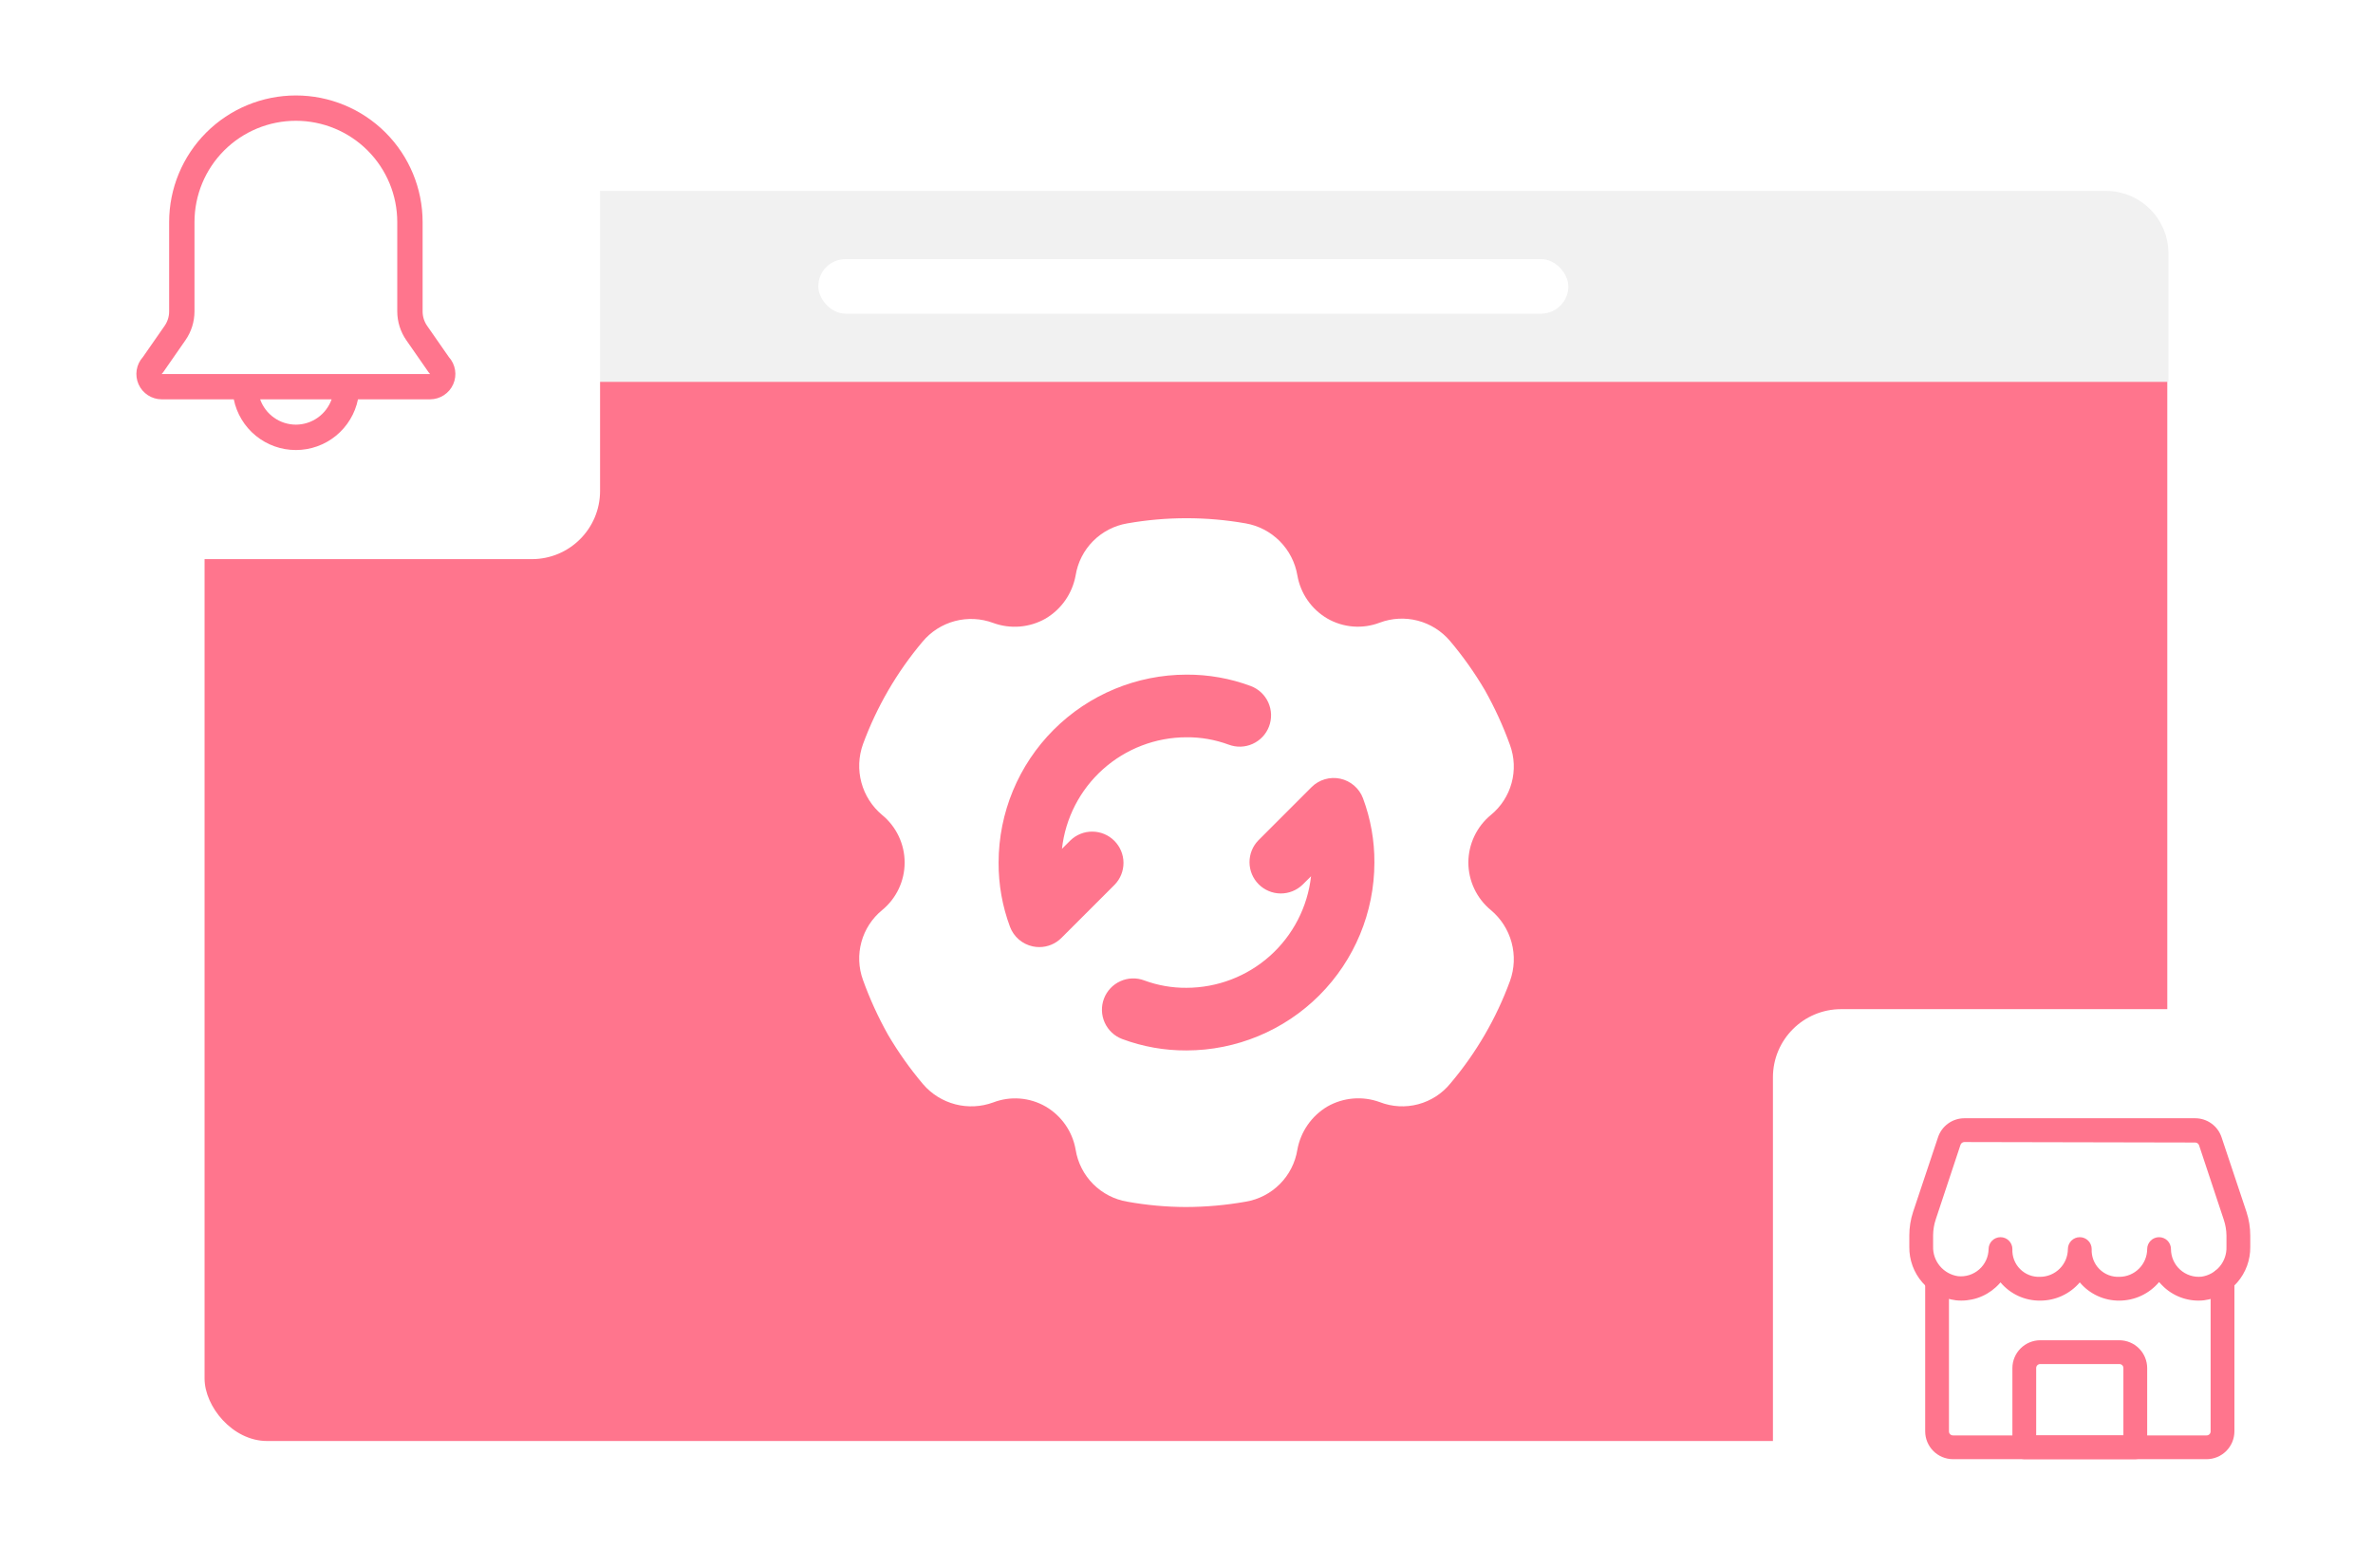
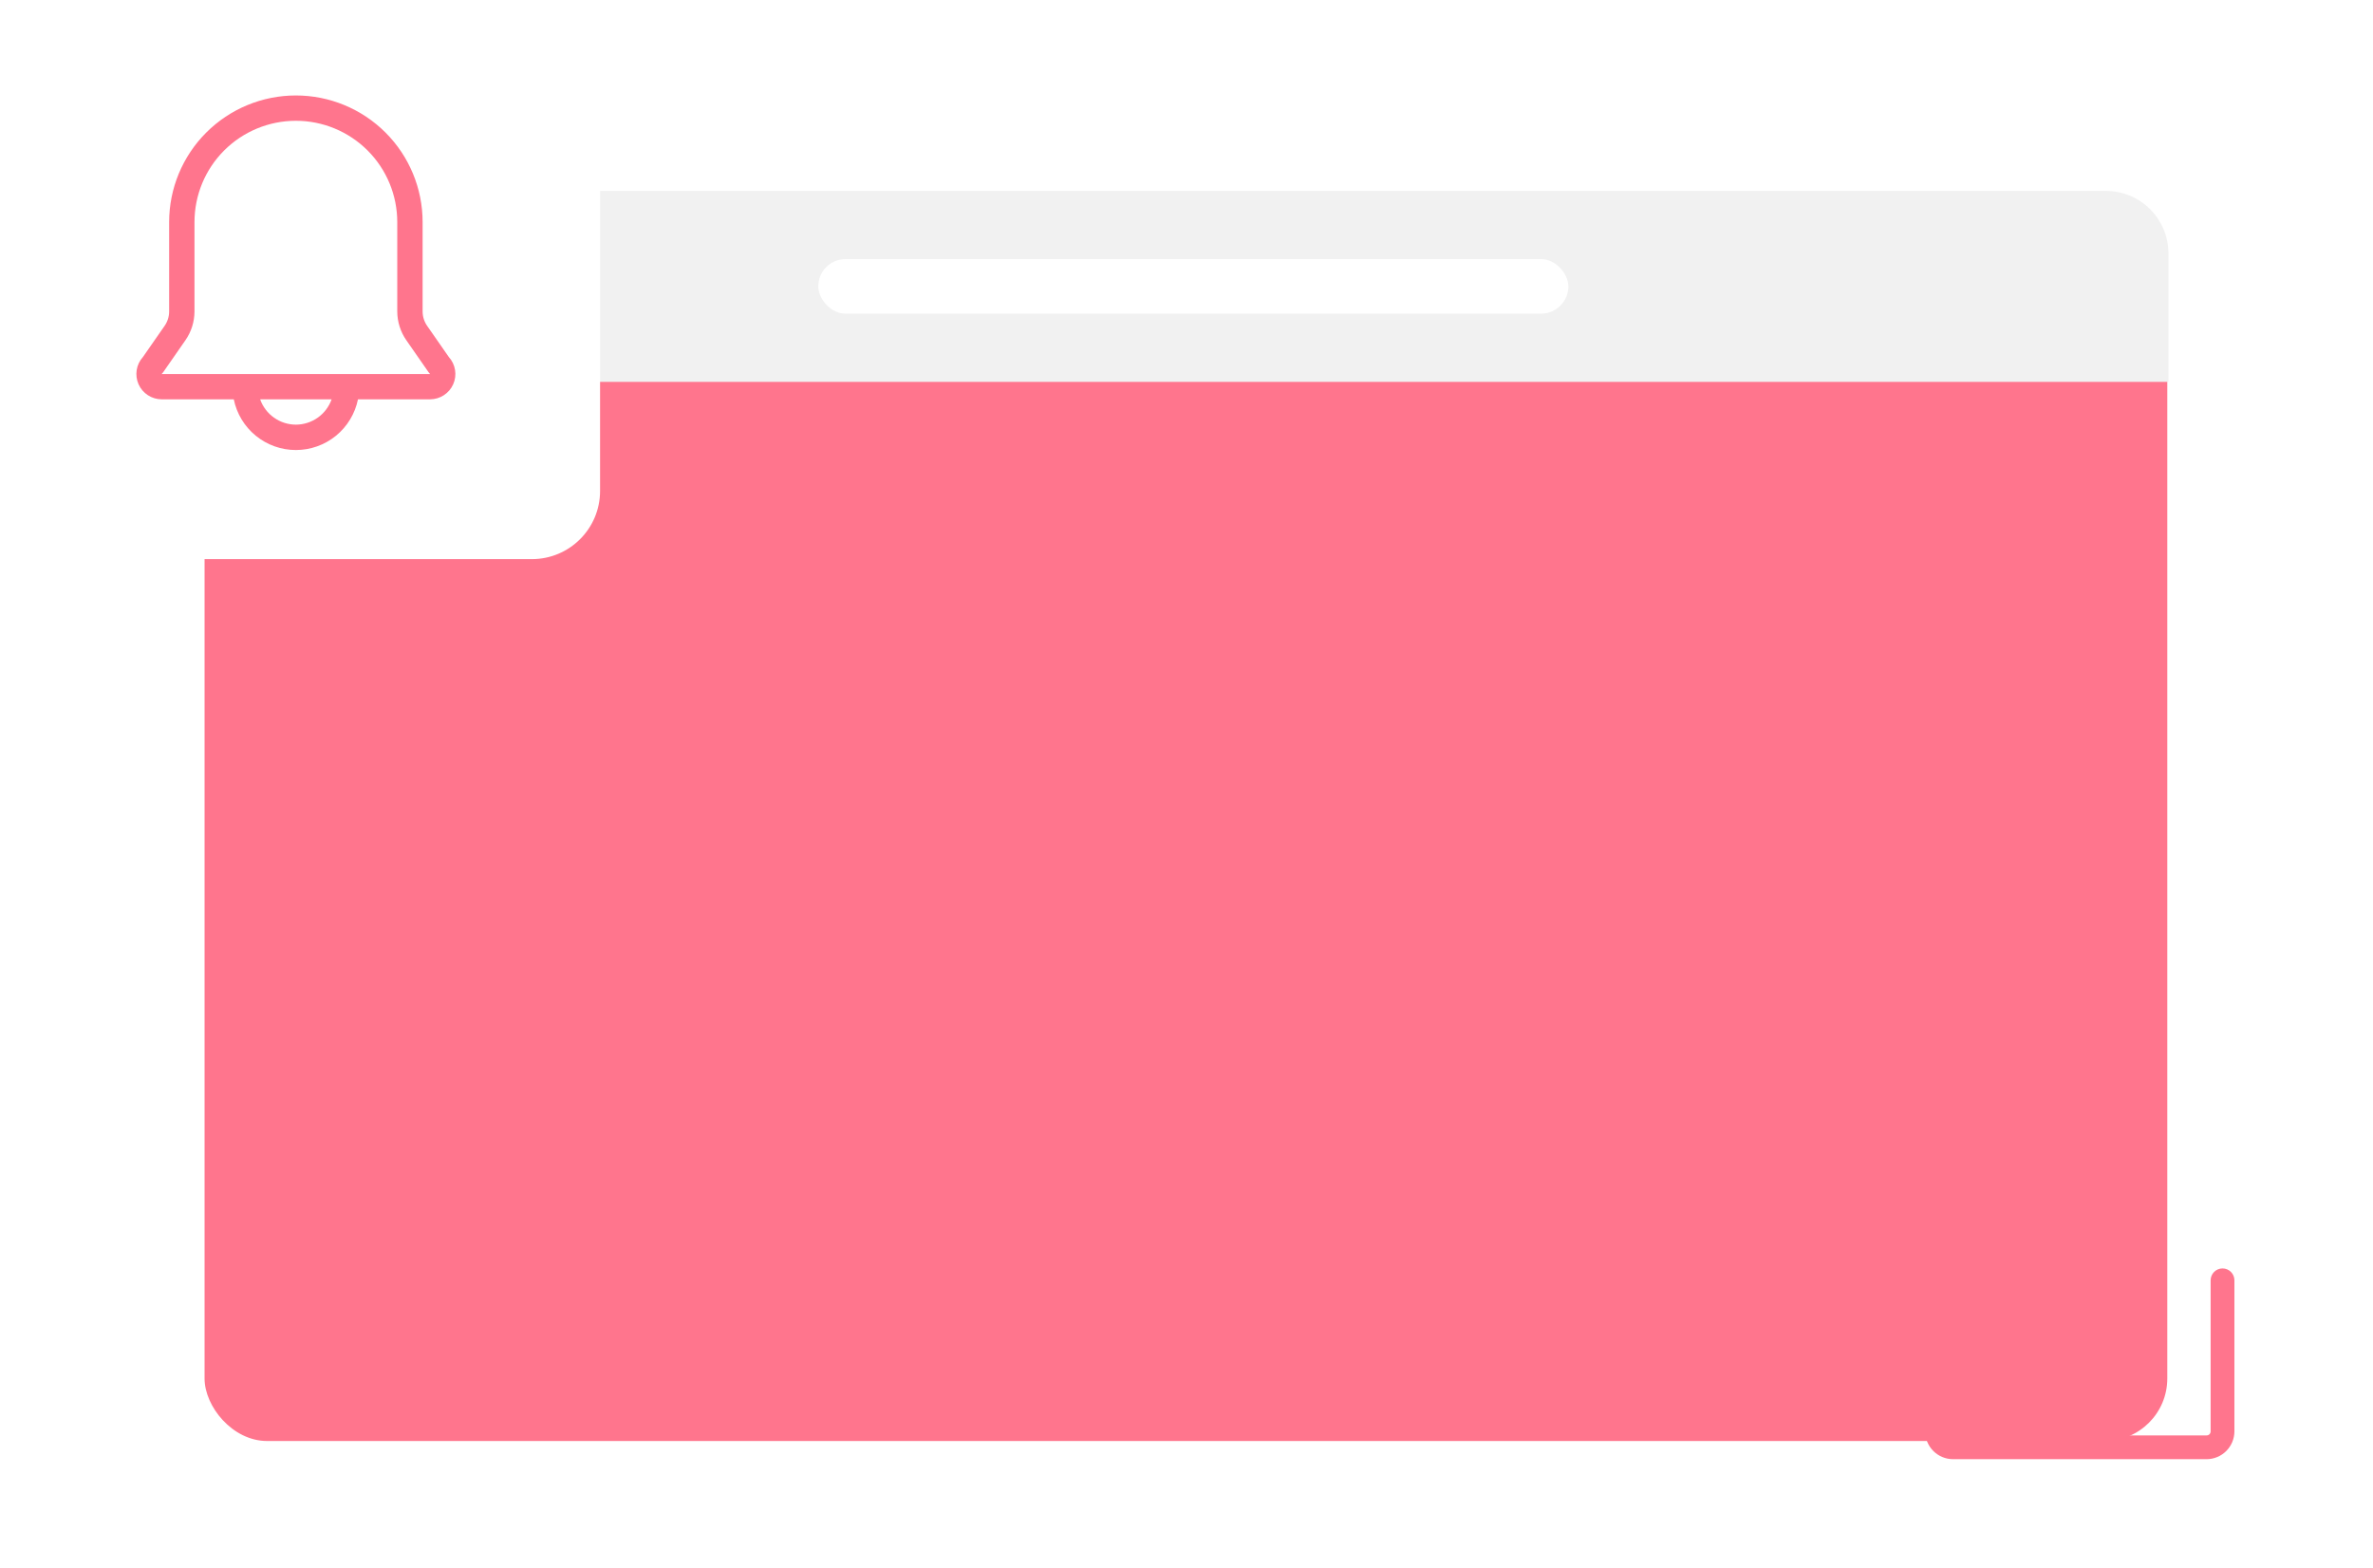
<svg xmlns="http://www.w3.org/2000/svg" width="174" height="115" viewBox="0 0 174 115" fill="none">
  <g filter="url(#filter0_d_8210_58083)">
    <rect x="15" y="14" width="143.917" height="88" rx="4.583" fill="#FF758D" />
  </g>
  <path d="M15 18.583C15 16.052 17.052 14 19.583 14H154.417C156.948 14 159 16.052 159 18.583V28H15V18.583Z" fill="#F1F1F1" />
  <rect x="60" y="19" width="55" height="4" rx="2" fill="white" />
  <circle cx="21" cy="21" r="2" fill="#D9D9D9" />
-   <circle cx="27" cy="21" r="2" fill="#D9D9D9" />
  <circle cx="33" cy="21" r="2" fill="#D9D9D9" />
  <rect width="44" height="41" rx="5" fill="white" />
-   <rect x="130" y="74" width="44" height="41" rx="5" fill="white" />
-   <path d="M107.667 63.249C107.669 62.581 107.818 61.922 108.104 61.319C108.39 60.715 108.805 60.182 109.321 59.758C110.056 59.155 110.586 58.338 110.837 57.421C111.088 56.504 111.048 55.531 110.722 54.637C110.222 53.249 109.607 51.905 108.884 50.619C108.132 49.338 107.272 48.124 106.313 46.99C105.696 46.266 104.872 45.75 103.951 45.511C103.031 45.273 102.059 45.324 101.169 45.658C100.547 45.896 99.881 45.993 99.218 45.941C98.554 45.889 97.911 45.691 97.334 45.36C96.757 45.025 96.261 44.567 95.88 44.02C95.499 43.472 95.243 42.848 95.129 42.191C94.968 41.242 94.518 40.366 93.839 39.684C93.161 39.001 92.288 38.545 91.34 38.379C88.469 37.874 85.531 37.874 82.66 38.379C81.709 38.538 80.832 38.992 80.152 39.675C79.472 40.359 79.024 41.239 78.871 42.191C78.752 42.846 78.494 43.469 78.114 44.016C77.733 44.562 77.24 45.021 76.666 45.36C76.089 45.688 75.446 45.887 74.784 45.943C74.122 45.998 73.456 45.909 72.831 45.681C71.93 45.344 70.947 45.296 70.017 45.542C69.087 45.789 68.257 46.319 67.642 47.059C65.762 49.29 64.286 51.831 63.278 54.568C62.952 55.473 62.912 56.456 63.162 57.384C63.413 58.312 63.942 59.141 64.679 59.758C65.196 60.181 65.612 60.714 65.898 61.318C66.184 61.921 66.333 62.581 66.333 63.249C66.333 63.917 66.184 64.576 65.898 65.18C65.612 65.783 65.196 66.316 64.679 66.739C63.944 67.342 63.414 68.159 63.163 69.076C62.912 69.994 62.952 70.967 63.278 71.86C63.778 73.248 64.393 74.593 65.115 75.879C65.868 77.159 66.728 78.373 67.688 79.507C68.307 80.227 69.132 80.74 70.051 80.978C70.97 81.216 71.94 81.167 72.831 80.839C73.453 80.601 74.119 80.504 74.782 80.556C75.446 80.608 76.089 80.806 76.666 81.137C77.243 81.473 77.739 81.93 78.12 82.478C78.501 83.025 78.757 83.649 78.871 84.306C79.024 85.258 79.472 86.138 80.152 86.822C80.832 87.506 81.709 87.959 82.66 88.118C84.077 88.374 85.514 88.504 86.954 88.509C88.425 88.505 89.892 88.375 91.34 88.118C92.291 87.959 93.168 87.506 93.848 86.822C94.528 86.138 94.976 85.258 95.129 84.306C95.248 83.651 95.506 83.029 95.886 82.482C96.267 81.935 96.76 81.477 97.334 81.137C97.911 80.809 98.553 80.61 99.216 80.554C99.878 80.499 100.544 80.588 101.169 80.816C102.068 81.166 103.055 81.221 103.988 80.973C104.921 80.725 105.751 80.188 106.358 79.438C108.242 77.211 109.719 74.669 110.722 71.929C111.048 71.025 111.088 70.042 110.838 69.114C110.587 68.185 110.058 67.356 109.321 66.739C108.805 66.315 108.39 65.782 108.104 65.179C107.818 64.575 107.669 63.916 107.667 63.249ZM77.83 68.776C77.617 68.99 77.364 69.159 77.085 69.274C76.807 69.389 76.508 69.449 76.207 69.449C76.044 69.448 75.882 69.431 75.723 69.397C75.348 69.317 74.999 69.143 74.708 68.893C74.418 68.642 74.194 68.323 74.059 67.964C73.496 66.456 73.213 64.858 73.222 63.249C73.226 59.596 74.679 56.093 77.262 53.51C79.845 50.927 83.347 49.474 87 49.47C88.61 49.461 90.208 49.745 91.716 50.307C91.998 50.414 92.257 50.575 92.476 50.781C92.696 50.988 92.873 51.235 92.997 51.51C93.121 51.785 93.19 52.082 93.2 52.383C93.209 52.685 93.159 52.985 93.053 53.267C92.946 53.549 92.785 53.808 92.579 54.028C92.372 54.247 92.124 54.424 91.849 54.548C91.575 54.673 91.278 54.741 90.977 54.751C90.675 54.76 90.375 54.71 90.093 54.604C89.103 54.238 88.055 54.054 87 54.063C84.739 54.066 82.558 54.901 80.873 56.41C79.189 57.918 78.119 59.994 77.868 62.242L78.488 61.625C78.921 61.207 79.501 60.975 80.103 60.981C80.706 60.986 81.282 61.227 81.707 61.653C82.133 62.079 82.375 62.655 82.38 63.257C82.385 63.859 82.154 64.439 81.735 64.872L77.83 68.776ZM87 77.027C85.39 77.036 83.792 76.753 82.284 76.19C81.714 75.975 81.253 75.542 81.003 74.987C80.752 74.432 80.732 73.8 80.947 73.23C81.163 72.66 81.595 72.2 82.151 71.949C82.706 71.698 83.338 71.678 83.907 71.894C84.897 72.26 85.945 72.443 87 72.434C89.261 72.431 91.442 71.596 93.127 70.088C94.811 68.579 95.881 66.503 96.132 64.256L95.512 64.872C95.079 65.29 94.499 65.522 93.897 65.517C93.294 65.511 92.718 65.27 92.293 64.844C91.867 64.418 91.625 63.843 91.62 63.24C91.615 62.638 91.846 62.058 92.265 61.625L96.168 57.721C96.44 57.45 96.775 57.251 97.143 57.142C97.511 57.034 97.9 57.019 98.275 57.1C98.651 57.181 98.999 57.354 99.29 57.605C99.581 57.855 99.805 58.174 99.94 58.533C100.503 60.041 100.787 61.639 100.778 63.249C100.774 66.902 99.321 70.404 96.738 72.987C94.155 75.57 90.653 77.023 87 77.027Z" fill="white" />
  <path d="M32.911 26.181L31.322 23.897C31.105 23.587 30.989 23.217 30.988 22.839V16.284C30.988 13.822 30.009 11.46 28.266 9.719C26.523 7.978 24.16 7 21.695 7C19.231 7 16.867 7.978 15.124 9.719C13.382 11.46 12.402 13.822 12.402 16.284V22.839C12.402 23.217 12.285 23.587 12.068 23.897L10.479 26.181C10.238 26.447 10.08 26.777 10.023 27.132C9.967 27.486 10.014 27.849 10.159 28.177C10.305 28.505 10.542 28.784 10.843 28.98C11.144 29.176 11.495 29.281 11.854 29.282H17.142C17.355 30.331 17.925 31.274 18.755 31.952C19.585 32.63 20.623 33 21.695 33C22.767 33 23.806 32.63 24.636 31.952C25.465 31.274 26.035 30.331 26.249 29.282H31.536C31.895 29.281 32.246 29.176 32.547 28.98C32.848 28.784 33.086 28.505 33.231 28.177C33.377 27.849 33.424 27.486 33.367 27.132C33.31 26.777 33.152 26.447 32.911 26.181ZM21.695 31.139C21.12 31.137 20.559 30.958 20.09 30.625C19.621 30.293 19.266 29.823 19.075 29.282H24.316C24.124 29.823 23.769 30.293 23.3 30.625C22.831 30.958 22.27 31.137 21.695 31.139ZM11.854 27.425C11.896 27.386 11.934 27.342 11.966 27.295L13.592 24.955C14.026 24.334 14.259 23.596 14.261 22.839V16.284C14.261 14.314 15.044 12.425 16.438 11.032C17.833 9.639 19.724 8.857 21.695 8.857C23.667 8.857 25.558 9.639 26.952 11.032C28.346 12.425 29.129 14.314 29.129 16.284V22.839C29.131 23.596 29.365 24.334 29.798 24.955L31.425 27.295C31.457 27.342 31.494 27.386 31.536 27.425H11.854Z" fill="#FF758D" />
-   <path d="M155.407 95.372C154.854 95.378 154.306 95.261 153.804 95.03C153.301 94.799 152.856 94.459 152.5 94.035C152.142 94.456 151.696 94.793 151.194 95.024C150.692 95.255 150.146 95.374 149.593 95.372C149.04 95.378 148.492 95.261 147.99 95.03C147.487 94.799 147.042 94.459 146.686 94.035C146.579 94.163 146.463 94.284 146.338 94.395C145.946 94.751 145.484 95.021 144.98 95.185C144.477 95.349 143.945 95.405 143.419 95.349C142.467 95.231 141.591 94.767 140.96 94.043C140.329 93.32 139.987 92.39 140 91.43V90.605C139.999 90.012 140.094 89.423 140.279 88.861L142.105 83.395C142.239 82.99 142.498 82.636 142.845 82.386C143.191 82.135 143.608 82 144.035 82H160.965C161.393 82 161.81 82.135 162.156 82.386C162.503 82.636 162.761 82.99 162.896 83.395L164.721 88.861C164.907 89.423 165.001 90.012 165 90.605V91.43C165.014 92.386 164.675 93.314 164.049 94.037C163.423 94.759 162.553 95.226 161.605 95.349C161.079 95.407 160.546 95.352 160.043 95.187C159.539 95.023 159.077 94.753 158.686 94.395C158.559 94.279 158.431 94.139 158.314 94.012C157.958 94.436 157.513 94.778 157.011 95.013C156.509 95.248 155.962 95.37 155.407 95.372ZM144.035 83.744C143.974 83.745 143.915 83.764 143.865 83.8C143.815 83.835 143.777 83.885 143.756 83.942L141.942 89.407C141.816 89.782 141.75 90.174 141.745 90.57V91.395C141.727 91.92 141.904 92.433 142.241 92.836C142.577 93.239 143.051 93.505 143.57 93.581C143.851 93.61 144.134 93.581 144.402 93.495C144.671 93.408 144.918 93.267 145.129 93.08C145.34 92.894 145.51 92.665 145.628 92.409C145.746 92.153 145.809 91.875 145.814 91.593C145.814 91.362 145.906 91.14 146.07 90.976C146.233 90.813 146.455 90.721 146.686 90.721C146.918 90.721 147.14 90.813 147.303 90.976C147.467 91.14 147.558 91.362 147.558 91.593C147.545 91.864 147.589 92.134 147.686 92.387C147.784 92.64 147.933 92.87 148.125 93.061C148.317 93.253 148.546 93.403 148.799 93.5C149.052 93.598 149.323 93.641 149.593 93.628C150.132 93.625 150.648 93.409 151.029 93.028C151.41 92.648 151.625 92.132 151.628 91.593C151.628 91.362 151.72 91.14 151.884 90.976C152.047 90.813 152.269 90.721 152.5 90.721C152.732 90.721 152.953 90.813 153.117 90.976C153.281 91.14 153.372 91.362 153.372 91.593C153.359 91.864 153.403 92.134 153.5 92.387C153.598 92.64 153.747 92.87 153.939 93.061C154.131 93.253 154.36 93.403 154.613 93.5C154.866 93.598 155.137 93.641 155.407 93.628C155.946 93.625 156.462 93.409 156.843 93.028C157.224 92.648 157.439 92.132 157.442 91.593C157.442 91.362 157.534 91.14 157.698 90.976C157.861 90.813 158.083 90.721 158.314 90.721C158.546 90.721 158.767 90.813 158.931 90.976C159.095 91.14 159.186 91.362 159.186 91.593C159.187 91.878 159.246 92.159 159.362 92.42C159.478 92.68 159.647 92.913 159.859 93.103C160.07 93.294 160.319 93.438 160.59 93.527C160.861 93.615 161.147 93.646 161.431 93.616C161.95 93.54 162.423 93.274 162.76 92.871C163.097 92.468 163.273 91.955 163.256 91.43V90.605C163.251 90.209 163.184 89.817 163.059 89.442L161.245 83.977C161.223 83.919 161.185 83.87 161.136 83.835C161.086 83.799 161.027 83.78 160.965 83.779L144.035 83.744Z" fill="#FF758D" />
  <path d="M161.804 107H143.199C142.66 106.997 142.144 106.782 141.763 106.401C141.382 106.02 141.167 105.504 141.164 104.965V93.895C141.164 93.664 141.256 93.442 141.419 93.279C141.583 93.115 141.805 93.023 142.036 93.023C142.267 93.023 142.489 93.115 142.653 93.279C142.816 93.442 142.908 93.664 142.908 93.895V104.965C142.908 105.042 142.939 105.116 142.993 105.171C143.048 105.225 143.122 105.256 143.199 105.256H161.804C161.881 105.256 161.955 105.225 162.009 105.171C162.064 105.116 162.094 105.042 162.094 104.965V93.884C162.094 93.653 162.186 93.431 162.35 93.267C162.513 93.104 162.735 93.012 162.966 93.012C163.198 93.012 163.42 93.104 163.583 93.267C163.747 93.431 163.838 93.653 163.838 93.884V104.965C163.835 105.504 163.62 106.02 163.239 106.401C162.858 106.782 162.342 106.997 161.804 107Z" fill="#FF758D" />
-   <path d="M156.57 107H148.431C148.2 106.997 147.98 106.904 147.817 106.741C147.654 106.579 147.562 106.358 147.559 106.128V100.314C147.562 99.775 147.777 99.26 148.158 98.879C148.539 98.498 149.055 98.282 149.593 98.279H155.407C155.946 98.282 156.462 98.498 156.843 98.879C157.224 99.26 157.439 99.775 157.442 100.314V106.128C157.439 106.358 157.346 106.579 157.184 106.741C157.021 106.904 156.801 106.997 156.57 107ZM149.303 105.256H155.698V100.314C155.698 100.237 155.668 100.163 155.613 100.109C155.558 100.054 155.485 100.023 155.407 100.023H149.593C149.516 100.023 149.442 100.054 149.388 100.109C149.333 100.163 149.303 100.237 149.303 100.314V105.256Z" fill="#FF758D" />
  <defs>
    <filter id="filter0_d_8210_58083" x="11.333" y="14" width="151.251" height="95.333" filterUnits="userSpaceOnUse" color-interpolation-filters="sRGB">
      <feFlood flood-opacity="0" result="BackgroundImageFix" />
      <feColorMatrix in="SourceAlpha" type="matrix" values="0 0 0 0 0 0 0 0 0 0 0 0 0 0 0 0 0 0 127 0" result="hardAlpha" />
      <feOffset dy="3.667" />
      <feGaussianBlur stdDeviation="1.833" />
      <feComposite in2="hardAlpha" operator="out" />
      <feColorMatrix type="matrix" values="0 0 0 0 0 0 0 0 0 0 0 0 0 0 0 0 0 0 0.05 0" />
      <feBlend mode="normal" in2="BackgroundImageFix" result="effect1_dropShadow_8210_58083" />
      <feBlend mode="normal" in="SourceGraphic" in2="effect1_dropShadow_8210_58083" result="shape" />
    </filter>
  </defs>
</svg>